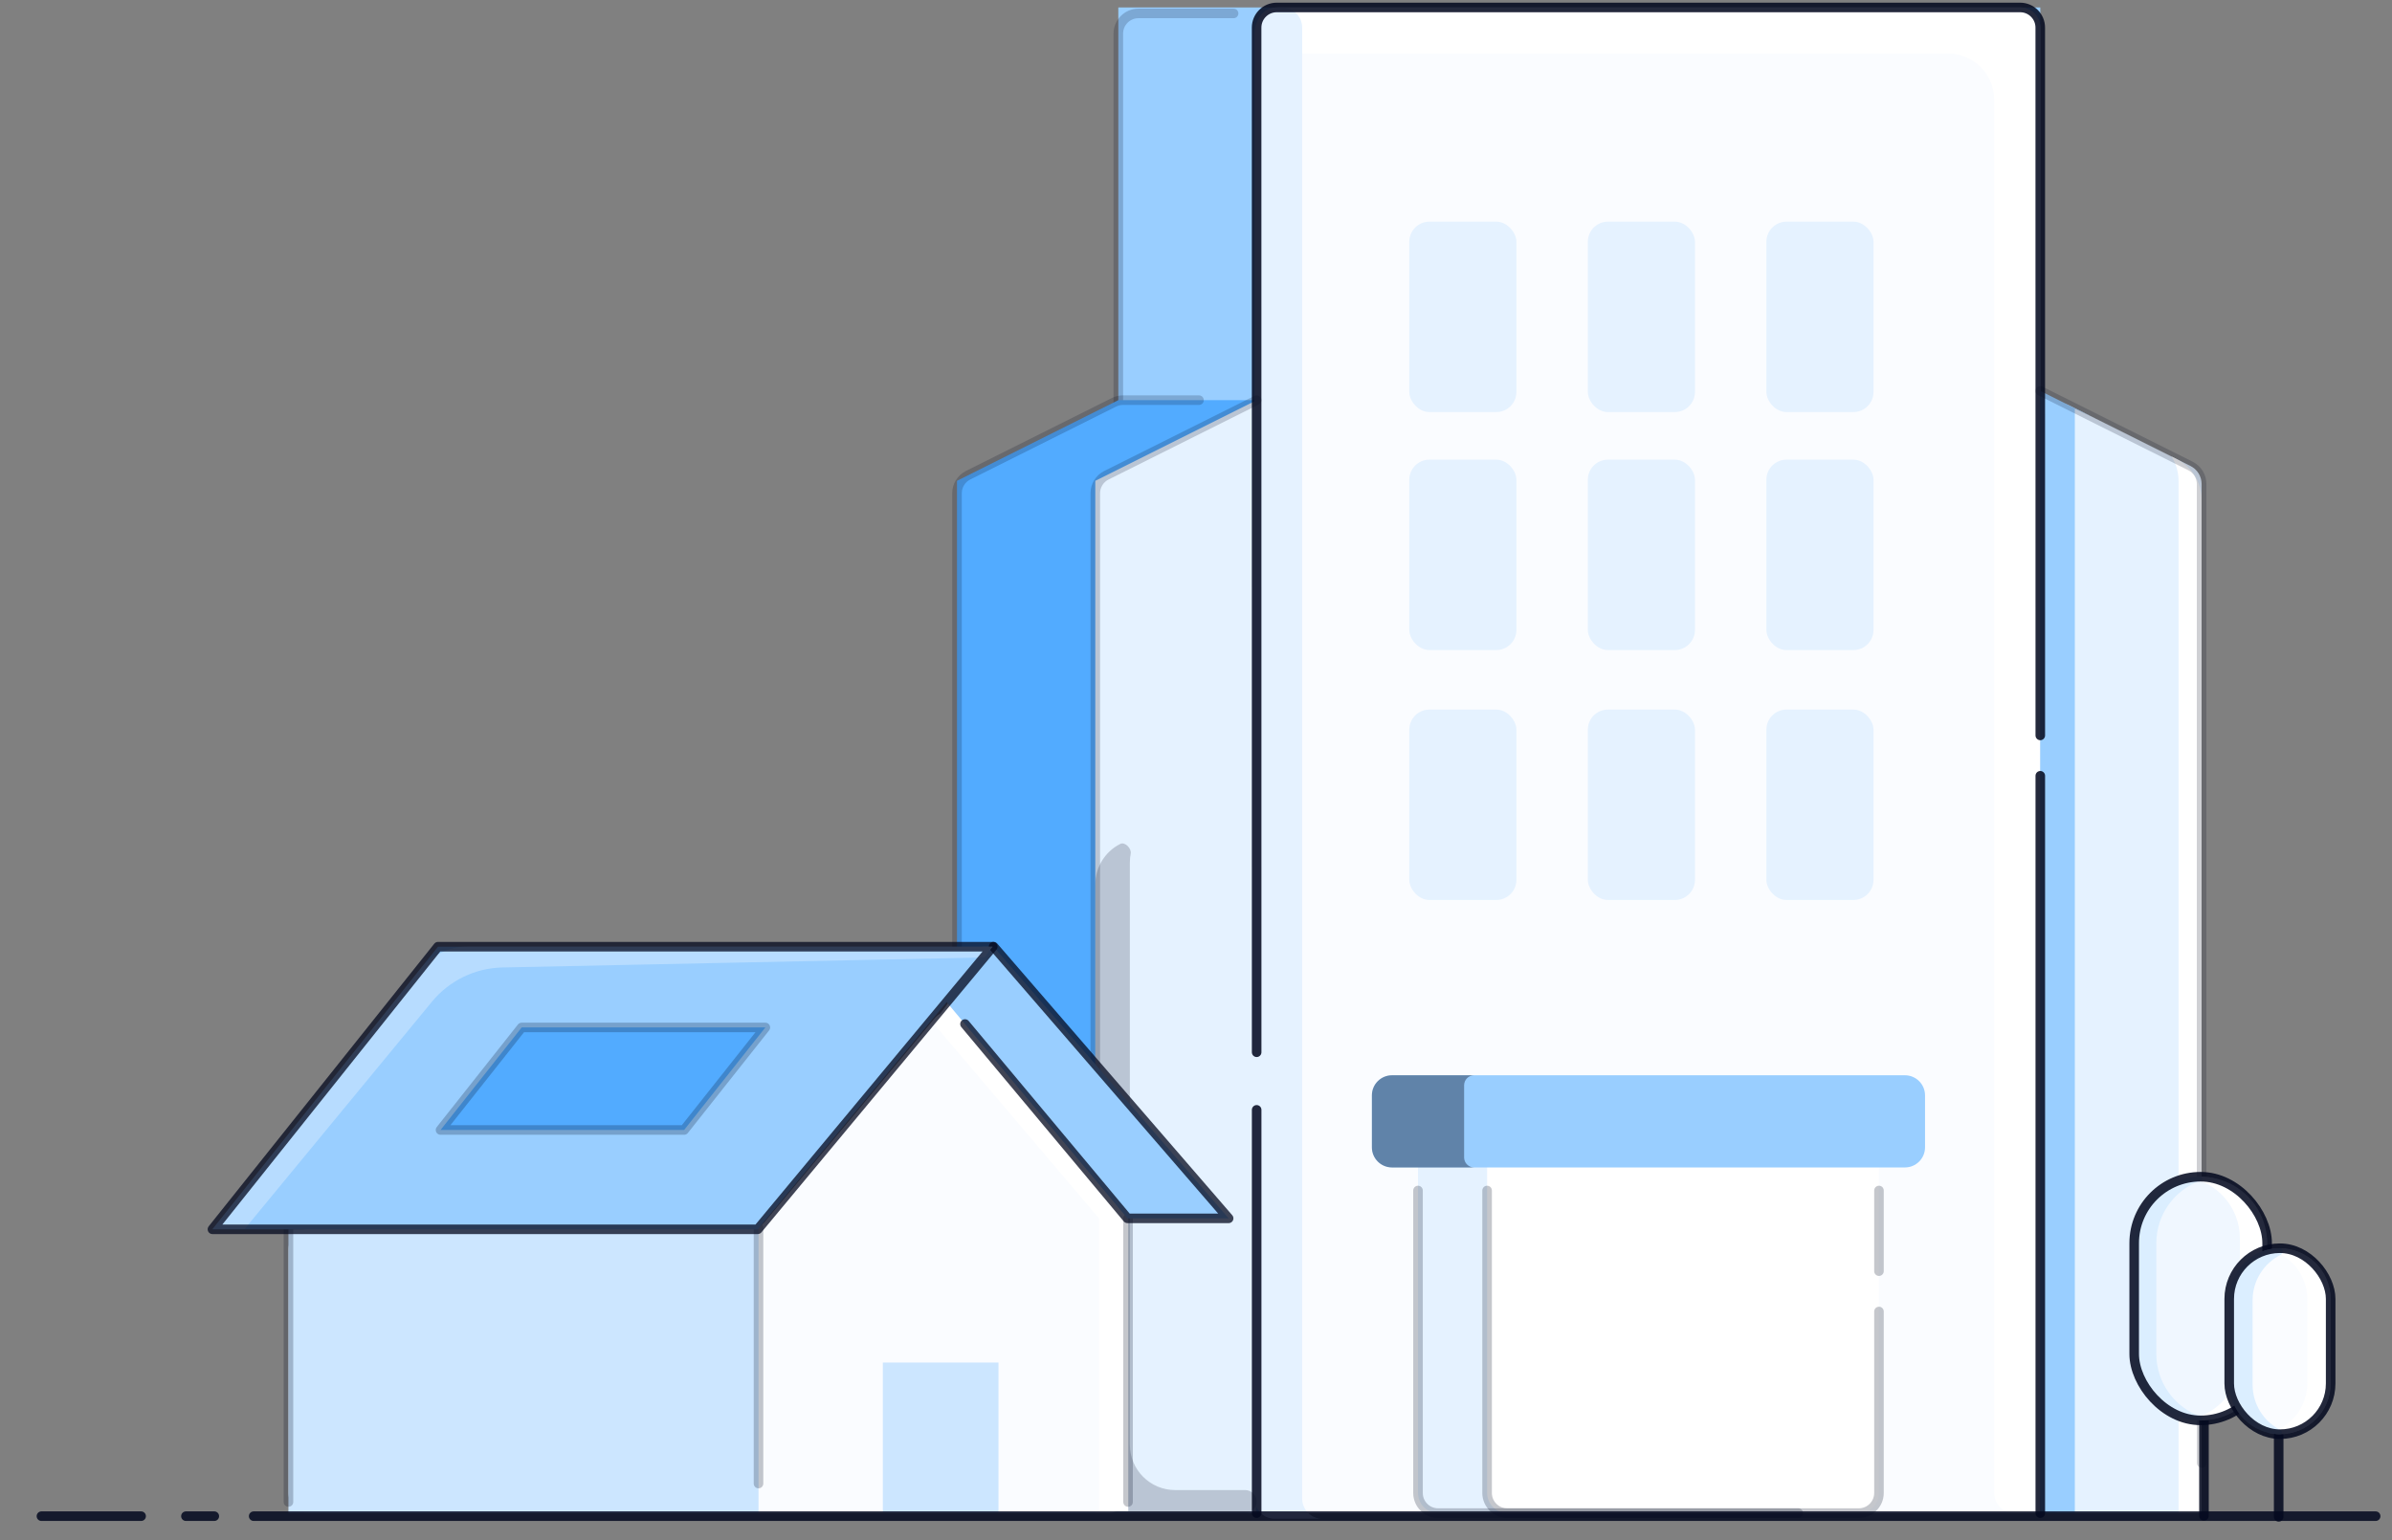
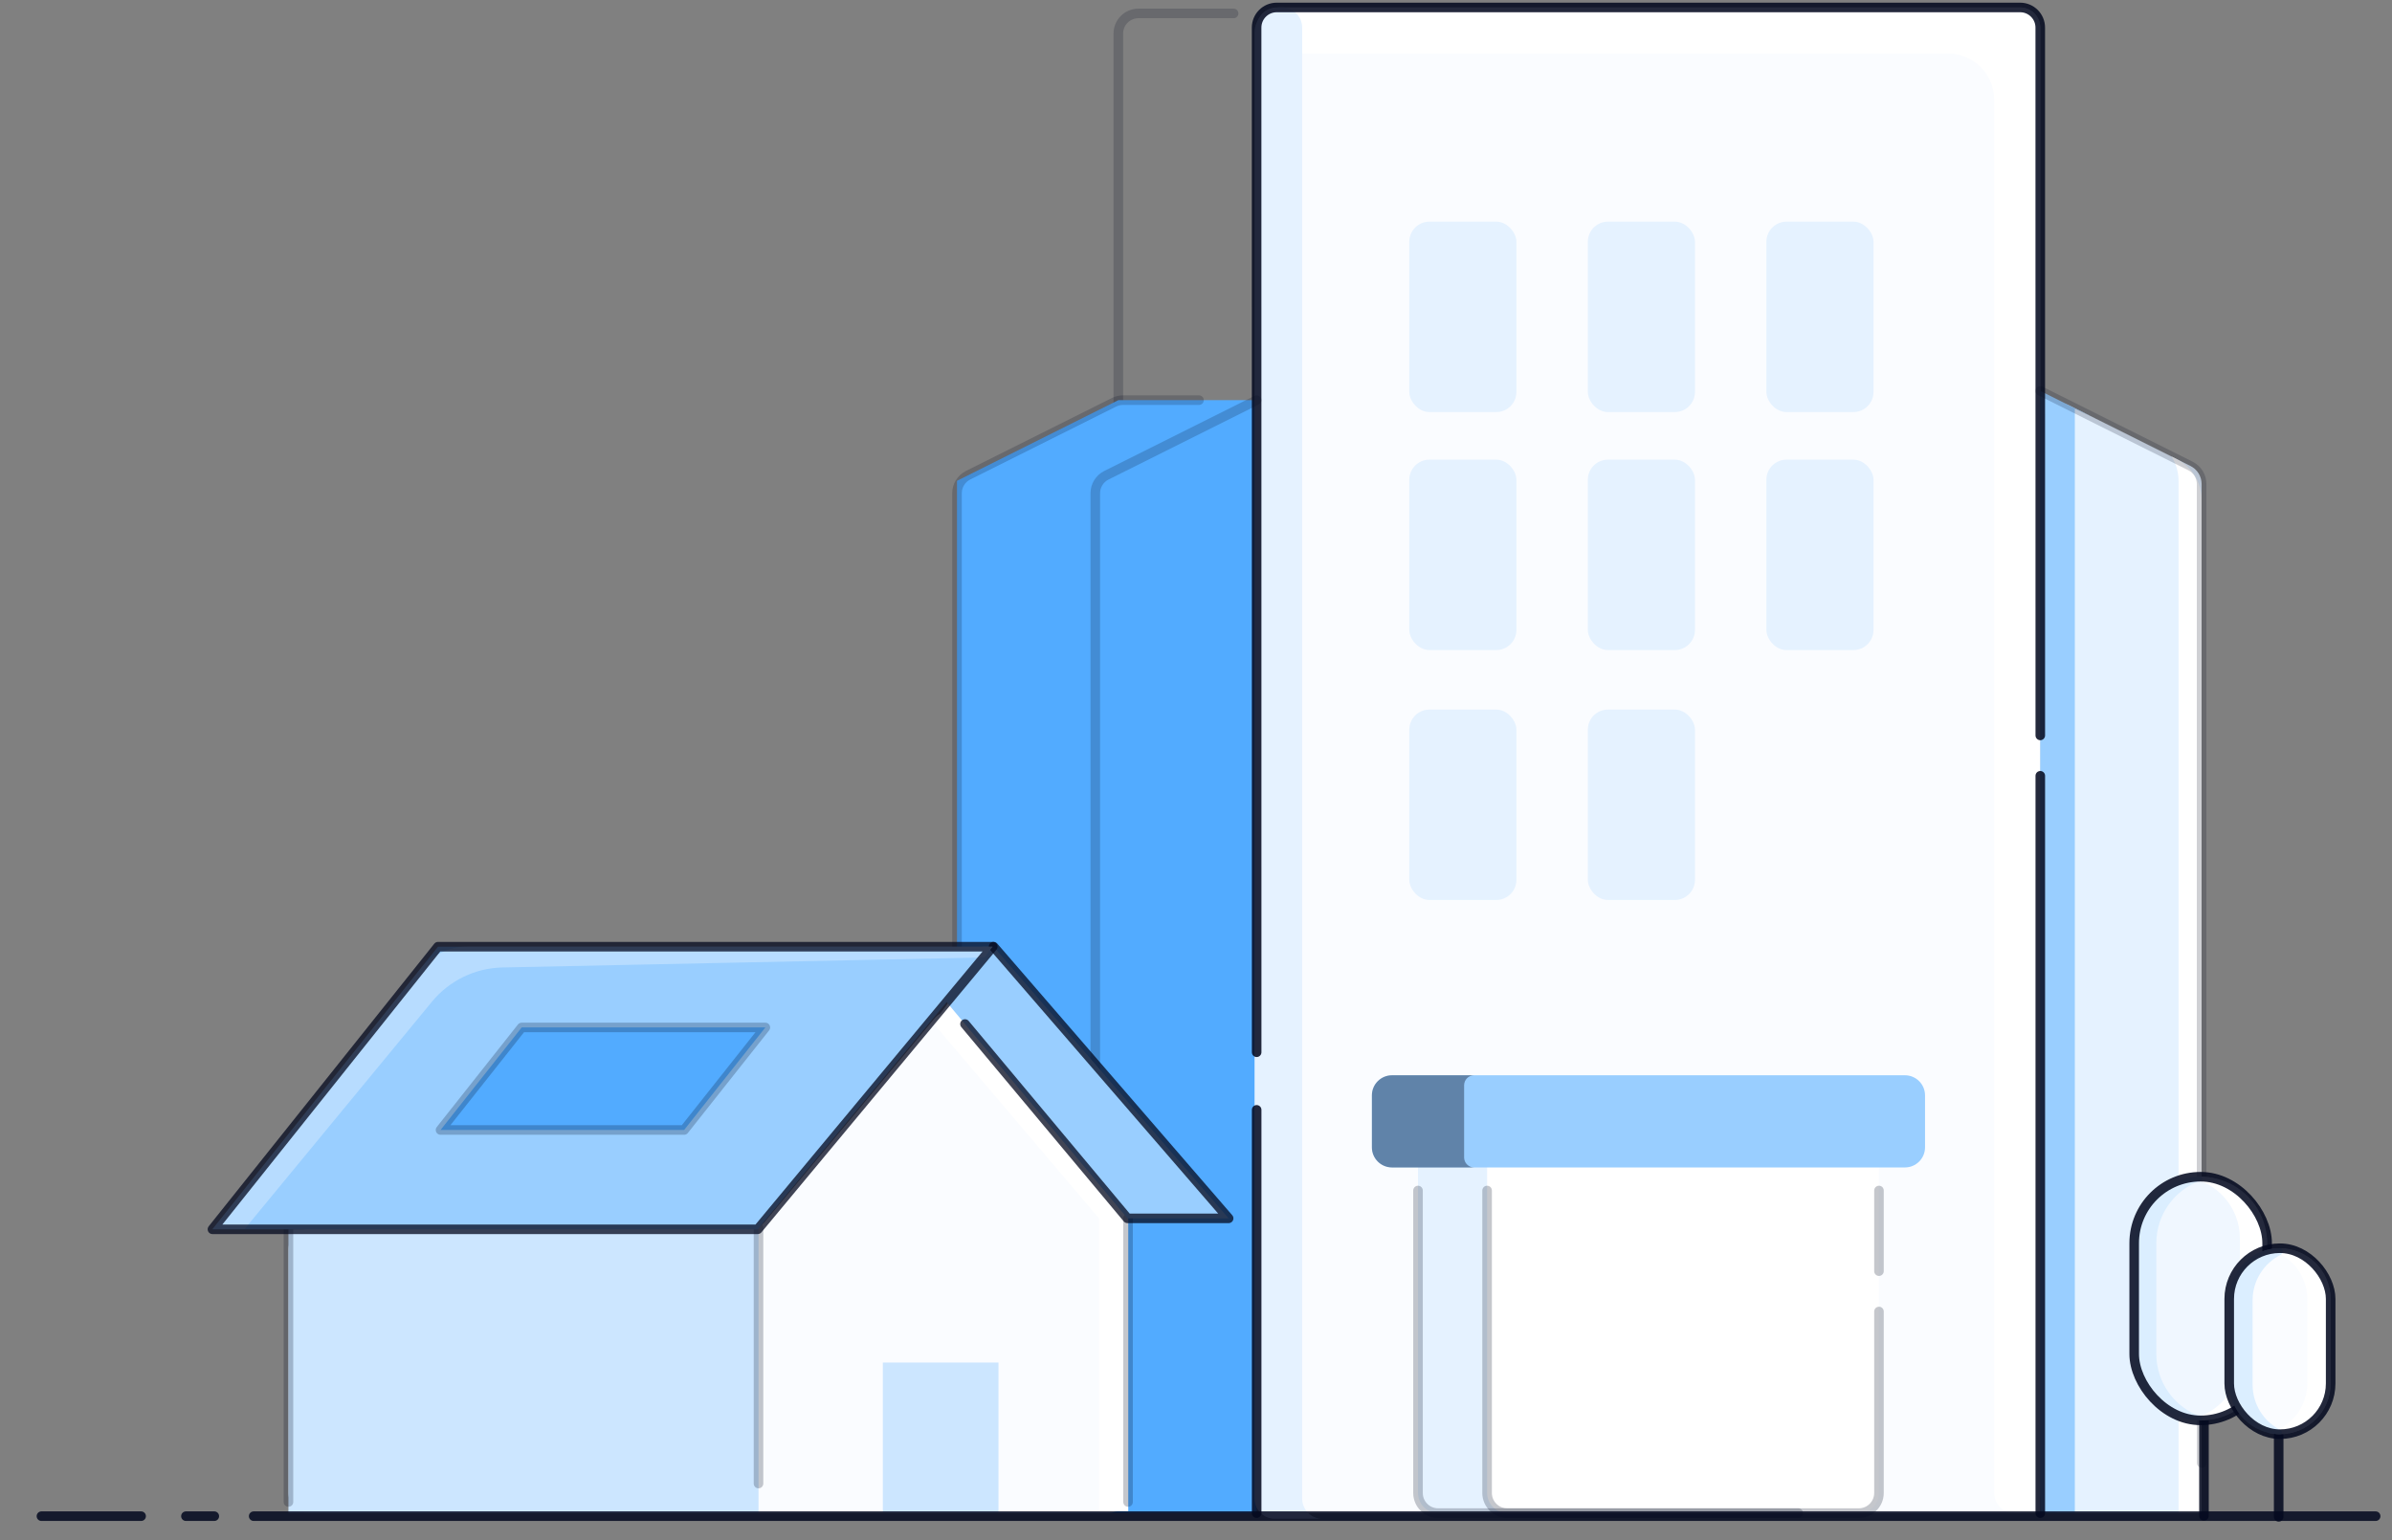
<svg xmlns="http://www.w3.org/2000/svg" width="59" height="38" viewBox="0 0 59 38" fill="none">
  <rect x="0" y="0" width="59" height="38" fill="#808080" stroke="none" />
  <g id="Group 34797">
    <g id="Group 34796">
      <g id="Group 34795">
        <g id="Group 34793">
          <g id="buildings">
            <g id="Group 34638">
              <g id="building">
-                 <path id="Rectangle 2337" d="M27.584 0.184H50.325V37.332H27.584V0.184Z" fill="#99CEFF" />
                <path id="Rectangle 2347" opacity="0.5" d="M30.427 0.331H28.081C27.807 0.331 27.584 0.553 27.584 0.827V18.287" stroke="#040A1F" stroke-opacity="0.38" stroke-width="0.236" stroke-linecap="round" stroke-linejoin="round" />
                <path id="Rectangle 2345" d="M27.585 9.873L23.605 11.863V37.332H30.996V9.873H27.585Z" fill="#52ABFF" />
                <path id="Rectangle 2348" opacity="0.5" d="M23.605 36.195V12.169C23.605 11.981 23.711 11.809 23.879 11.725L27.479 9.925C27.548 9.891 27.624 9.873 27.701 9.873H29.574" stroke="#040A1F" stroke-opacity="0.38" stroke-width="0.236" stroke-linecap="round" stroke-linejoin="round" />
                <path id="Rectangle 2346" d="M30.996 0.68C30.996 0.406 31.218 0.184 31.492 0.184H49.828C50.103 0.184 50.325 0.406 50.325 0.68V36.835C50.325 37.109 50.103 37.332 49.828 37.332H31.492C31.218 37.332 30.996 37.109 30.996 36.835V0.68Z" fill="#FAFCFF" />
                <rect id="Rectangle 4022" x="34.761" y="5.469" width="2.642" height="4.698" rx="0.496" fill="#E5F2FF" />
                <rect id="Rectangle 4025" x="34.761" y="11.341" width="2.642" height="4.698" rx="0.496" fill="#E5F2FF" />
                <rect id="Rectangle 4028" x="34.761" y="17.507" width="2.642" height="4.698" rx="0.496" fill="#E5F2FF" />
                <rect id="Rectangle 4023" x="39.165" y="5.469" width="2.642" height="4.698" rx="0.496" fill="#E5F2FF" />
                <rect id="Rectangle 4026" x="39.165" y="11.341" width="2.642" height="4.698" rx="0.496" fill="#E5F2FF" />
                <rect id="Rectangle 4029" x="39.165" y="17.507" width="2.642" height="4.698" rx="0.496" fill="#E5F2FF" />
                <rect id="Rectangle 4024" x="43.569" y="5.469" width="2.642" height="4.698" rx="0.496" fill="#E5F2FF" />
                <rect id="Rectangle 4027" x="43.569" y="11.341" width="2.642" height="4.698" rx="0.496" fill="#E5F2FF" />
-                 <rect id="Rectangle 4030" x="43.569" y="17.507" width="2.642" height="4.698" rx="0.496" fill="#E5F2FF" />
                <path id="Subtract" d="M31.564 0.184C31.25 0.184 30.996 0.438 30.996 0.752V0.825C30.996 1.099 31.218 1.321 31.492 1.321H48.051C48.679 1.321 49.188 1.83 49.188 2.458V36.835C49.188 37.109 49.41 37.332 49.684 37.332H50.325V0.68C50.325 0.406 50.103 0.184 49.828 0.184H31.564Z" fill="white" />
                <path id="Subtract_2" fill-rule="evenodd" clip-rule="evenodd" d="M32.119 0.68C32.119 0.406 31.897 0.184 31.622 0.184H31.565C31.222 0.184 30.944 0.462 30.944 0.804V36.975C30.944 37.249 31.166 37.471 31.441 37.471H50.322C50.322 37.471 50.322 37.471 50.322 37.471V37.471C50.322 37.471 50.322 37.471 50.322 37.471H32.615C32.341 37.471 32.119 37.249 32.119 36.975V0.68Z" fill="#E5F2FF" />
                <path id="Rectangle 2328" d="M50.324 10.448C50.324 10.079 50.712 9.839 51.042 10.004L54.029 11.497C54.197 11.581 54.304 11.753 54.304 11.941V36.836C54.304 37.11 54.081 37.332 53.807 37.332H50.821C50.546 37.332 50.324 37.11 50.324 36.836L50.324 10.448Z" fill="#E5F2FF" />
                <path id="Subtract_3" fill-rule="evenodd" clip-rule="evenodd" d="M53.735 37.332H54.303L54.303 12.325C54.303 11.902 54.064 11.515 53.686 11.326L53.563 11.265C53.673 11.44 53.735 11.646 53.735 11.86V37.332Z" fill="white" />
                <path id="Subtract_4" fill-rule="evenodd" clip-rule="evenodd" d="M51.596 10.281L50.324 9.645V37.331H51.177V10.085L51.596 10.281Z" fill="#99CEFF" />
                <path id="Rectangle 2333" opacity="0.5" d="M50.324 9.645L54.029 11.497C54.197 11.581 54.304 11.753 54.304 11.941L54.304 36.093" stroke="#040A1F" stroke-opacity="0.38" stroke-width="0.236" stroke-linecap="round" stroke-linejoin="round" />
-                 <path id="Rectangle 2327" d="M30.996 9.873L27.016 11.863V37.332H30.996V9.873Z" fill="#E5F2FF" />
                <g id="Subtract_5" style="mix-blend-mode:overlay" opacity="0.5">
-                   <path fill-rule="evenodd" clip-rule="evenodd" d="M27.634 20.821C27.748 20.764 27.914 20.936 27.89 21.061C27.876 21.13 27.869 21.201 27.869 21.272V35.647C27.869 36.264 28.369 36.764 28.986 36.764H30.712C30.869 36.764 30.996 36.891 30.996 37.048V37.048C30.996 37.205 30.869 37.332 30.712 37.332H27.513C27.239 37.332 27.017 37.11 27.017 36.835V21.82C27.017 21.397 27.256 21.01 27.634 20.821V20.821Z" fill="#040A1F" fill-opacity="0.38" />
-                 </g>
+                   </g>
                <path id="Rectangle 2332" opacity="0.5" d="M30.996 9.873L27.291 11.725C27.122 11.809 27.016 11.981 27.016 12.169V36.298" stroke="#040A1F" stroke-opacity="0.38" stroke-width="0.236" stroke-linecap="round" stroke-linejoin="round" />
                <path id="Rectangle 2330" d="M34.976 36.836C34.976 37.11 35.198 37.332 35.472 37.332H45.849C46.123 37.332 46.346 37.11 46.346 36.836V28.164C46.346 27.89 46.123 27.667 45.849 27.667H35.472C35.198 27.667 34.976 27.89 34.976 28.164V36.836Z" fill="white" />
                <path id="Subtract_6" fill-rule="evenodd" clip-rule="evenodd" d="M37.178 37.332C36.903 37.332 36.681 37.109 36.681 36.835V28.164C36.681 27.89 36.903 27.667 37.177 27.667H35.471C35.197 27.667 34.975 27.89 34.975 28.164V36.835C34.975 37.109 35.197 37.332 35.471 37.332H37.178Z" fill="#E5F2FF" />
                <path id="Rectangle 2324" d="M50.325 37.332V21.698V19.921V19.14M30.996 37.332V31.647V28.804V27.383M30.996 25.962L30.995 0.68C30.995 0.406 31.217 0.184 31.491 0.184H49.828C50.102 0.184 50.324 0.406 50.324 0.68L50.325 18.145" stroke="#040A1F" stroke-opacity="0.87" stroke-width="0.236" stroke-linecap="round" stroke-linejoin="round" />
                <path id="Rectangle 2344" d="M33.838 27.026C33.838 26.752 34.06 26.53 34.335 26.53H46.986C47.26 26.53 47.482 26.752 47.482 27.026V28.308C47.482 28.582 47.26 28.804 46.986 28.804H34.335C34.06 28.804 33.838 28.582 33.838 28.308V27.026Z" fill="#99CEFF" />
                <g id="Subtract_7" style="mix-blend-mode:overlay">
                  <path fill-rule="evenodd" clip-rule="evenodd" d="M36.354 26.53C36.22 26.534 36.113 26.643 36.113 26.778V28.556C36.113 28.693 36.224 28.804 36.361 28.804H46.996C46.993 28.804 46.99 28.804 46.986 28.804H34.335C34.061 28.804 33.839 28.582 33.839 28.308V27.026C33.839 26.752 34.061 26.53 34.335 26.53H36.354ZM47.483 27.02V28.314C47.483 28.312 47.483 28.31 47.483 28.308V27.026C47.483 27.024 47.483 27.022 47.483 27.02Z" fill="#040A1F" fill-opacity="0.38" />
                </g>
                <path id="Rectangle 2338" opacity="0.6" d="M46.346 29.373V31.363M34.976 29.373V36.836C34.976 37.11 35.198 37.332 35.472 37.332H45.849C46.123 37.332 46.346 37.11 46.346 36.836V33.352V32.358" stroke="#040A1F" stroke-opacity="0.38" stroke-width="0.236" stroke-linecap="round" stroke-linejoin="round" />
                <path id="Rectangle 2339" opacity="0.6" d="M44.355 37.332H37.177C36.903 37.332 36.68 37.11 36.68 36.836V29.373" stroke="#040A1F" stroke-opacity="0.38" stroke-width="0.236" stroke-linecap="round" stroke-linejoin="round" />
              </g>
            </g>
            <g id="Group 34643">
              <g id="Group 34639">
                <g id="house">
                  <g id="house_2">
                    <path id="Vector 558" d="M27.713 29.923L23.818 25.131C23.621 24.889 23.252 24.886 23.052 25.126L18.859 30.151C18.764 30.264 18.625 30.33 18.478 30.33H7.612C7.337 30.33 7.115 30.552 7.115 30.826V36.834C7.115 37.108 7.337 37.33 7.612 37.33H27.328C27.602 37.33 27.824 37.108 27.824 36.834V30.236C27.824 30.122 27.785 30.012 27.713 29.923Z" fill="#FAFCFF" />
                    <path id="Vector" d="M21.776 33.617H24.628V37.323H21.776V33.617Z" fill="#CCE6FF" />
                    <path id="Vector_2" d="M7.114 30.33H18.709V37.33H7.114V30.33Z" fill="#CCE6FF" />
                    <path id="Vector_3" opacity="0.6" d="M18.709 30.295L18.709 36.603" stroke="#040A1F" stroke-opacity="0.38" stroke-width="0.236" stroke-linecap="round" stroke-linejoin="round" />
                    <path id="Subtract_8" d="M23.45 24.663L27.829 30.059V37.285H27.107V30.059L23.018 25.243L23.45 24.663Z" fill="white" />
                    <path id="Vector 559" opacity="0.6" d="M27.824 30.06V37.058M7.115 37.058V30.33" stroke="#040A1F" stroke-opacity="0.38" stroke-width="0.236" stroke-linecap="round" stroke-linejoin="round" />
                    <path id="Vector_4" d="M24.508 23.357L30.305 30.06H27.809L22.975 24.276L24.239 23.357H24.508Z" fill="#99CEFF" />
                    <path id="Vector_5" opacity="0.87" d="M24.508 23.357L30.305 30.06H27.809L23.802 25.265" stroke="#040A1F" stroke-opacity="0.87" stroke-width="0.236" stroke-linecap="round" stroke-linejoin="round" />
                    <path id="Vector_6" d="M10.804 23.357H24.487L18.69 30.33H5.24L10.804 23.357Z" fill="#99CEFF" />
                    <path id="Subtract_9" opacity="0.4" d="M24.478 23.353H11.547C11.078 23.353 10.635 23.566 10.342 23.933L5.241 30.325H6.032L10.657 24.711C11.086 24.192 11.72 23.884 12.393 23.87L24.284 23.623L24.478 23.353Z" fill="white" fill-opacity="0.74" />
                    <path id="Vector_7" opacity="0.87" d="M10.804 23.357H24.487L18.69 30.33H5.24L10.804 23.357Z" stroke="#040A1F" stroke-opacity="0.87" stroke-width="0.236" stroke-linecap="round" stroke-linejoin="round" />
                    <path id="Vector_8" d="M12.868 25.35H18.878L16.874 27.88H10.866L12.868 25.35Z" fill="#52ABFF" />
                    <path id="Vector_9" opacity="0.6" d="M12.868 25.35H18.878L16.874 27.88H10.866L12.868 25.35Z" stroke="#040A1F" stroke-opacity="0.38" stroke-width="0.236" stroke-linecap="round" stroke-linejoin="round" />
                  </g>
                </g>
              </g>
            </g>
          </g>
          <path id="ground" d="M1.022 37.408L3.481 37.408M58.597 37.408L6.257 37.408M4.586 37.408L5.286 37.408" stroke="#040A1F" stroke-opacity="0.87" stroke-width="0.236" stroke-linecap="round" stroke-linejoin="round" />
          <g id="right trees">
            <path id="Vector 792" d="M54.362 37.4L54.362 34.504" stroke="#040A1F" stroke-opacity="0.87" stroke-width="0.236" stroke-linecap="round" stroke-linejoin="round" />
            <g id="Group 33546">
              <rect id="Rectangle 2327_2" x="52.641" y="29.033" width="3.279" height="6.011" rx="1.639" fill="#F0F7FF" />
              <path id="Subtract_10" fill-rule="evenodd" clip-rule="evenodd" d="M53.998 35.02C54.09 35.036 54.184 35.044 54.281 35.044C55.186 35.044 55.92 34.31 55.92 33.404V30.672C55.92 29.767 55.186 29.033 54.281 29.033C54.184 29.033 54.09 29.041 53.998 29.057C54.709 29.185 55.248 29.806 55.248 30.554V33.523C55.248 34.27 54.709 34.892 53.998 35.02Z" fill="white" />
              <path id="Subtract_11" fill-rule="evenodd" clip-rule="evenodd" d="M54.28 29.033C53.375 29.033 52.641 29.767 52.641 30.672V33.404C52.641 34.31 53.375 35.044 54.28 35.044V35.044C54.332 35.044 54.337 34.97 54.288 34.953C53.647 34.73 53.187 34.121 53.187 33.405V30.672C53.187 29.956 53.647 29.347 54.288 29.124C54.337 29.107 54.332 29.033 54.28 29.033V29.033Z" fill="#DBEEFF" />
              <rect id="Rectangle 2328_2" x="52.641" y="29.033" width="3.279" height="6.011" rx="1.639" stroke="#040A1F" stroke-opacity="0.87" stroke-width="0.236" stroke-linecap="round" stroke-linejoin="round" />
            </g>
            <g id="Group 33549">
              <path id="Vector 793" d="M56.205 37.424V35.424" stroke="#040A1F" stroke-opacity="0.87" stroke-width="0.236" stroke-linecap="round" stroke-linejoin="round" />
              <g id="Group 33547">
                <rect id="Rectangle 2327_3" x="54.985" y="30.797" width="2.502" height="4.588" rx="1.251" fill="#FAFCFF" />
                <path id="Subtract_12" fill-rule="evenodd" clip-rule="evenodd" d="M55.947 35.352C56.04 35.373 56.137 35.385 56.236 35.385C56.927 35.385 57.488 34.825 57.488 34.134V32.048C57.488 31.357 56.927 30.797 56.236 30.797C56.137 30.797 56.04 30.809 55.947 30.831C56.499 30.961 56.91 31.457 56.91 32.048V34.134C56.91 34.725 56.499 35.221 55.947 35.352Z" fill="white" />
                <path id="Subtract_13" fill-rule="evenodd" clip-rule="evenodd" d="M56.236 30.797C55.545 30.797 54.984 31.357 54.984 32.048V34.134C54.984 34.825 55.545 35.385 56.236 35.385V35.385C56.291 35.385 56.3 35.309 56.251 35.284C55.842 35.078 55.562 34.654 55.562 34.166V32.08C55.562 31.592 55.842 31.168 56.251 30.962C56.331 30.922 56.326 30.797 56.236 30.797V30.797Z" fill="#DBEEFF" />
                <rect id="Rectangle 2328_3" x="54.985" y="30.797" width="2.502" height="4.588" rx="1.251" stroke="#040A1F" stroke-opacity="0.87" stroke-width="0.236" stroke-linecap="round" stroke-linejoin="round" />
              </g>
            </g>
          </g>
        </g>
      </g>
    </g>
  </g>
</svg>